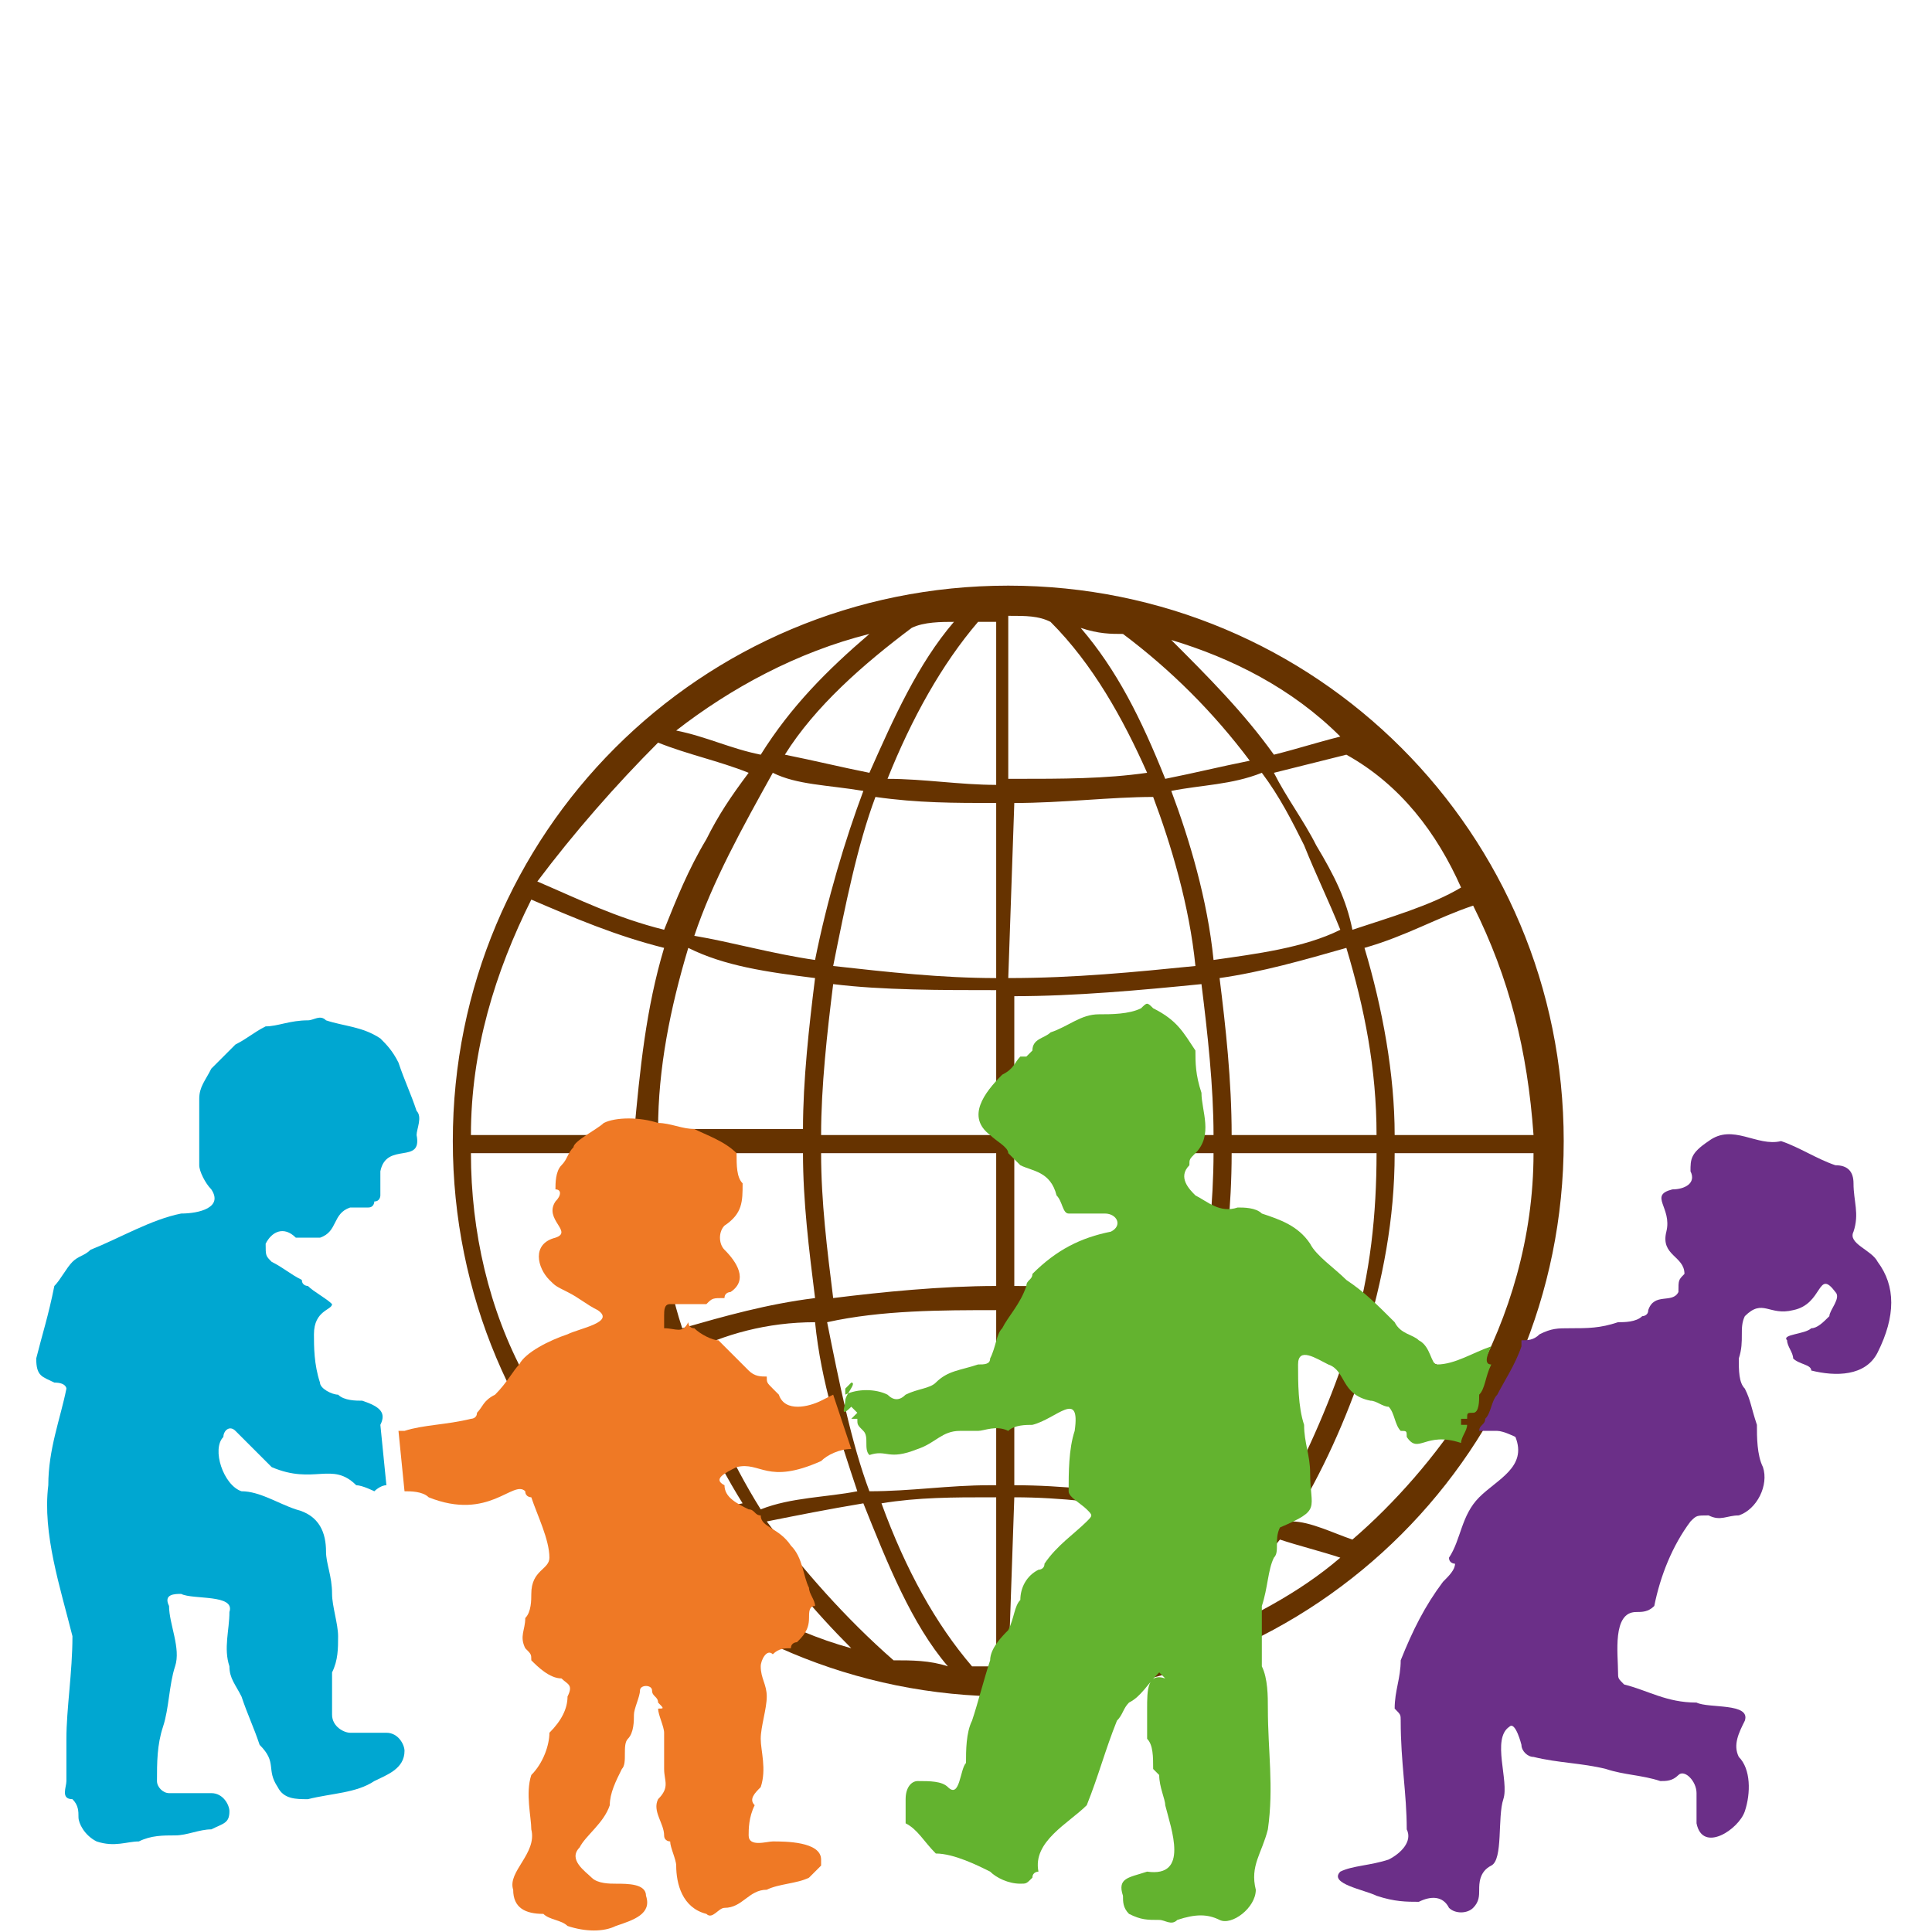
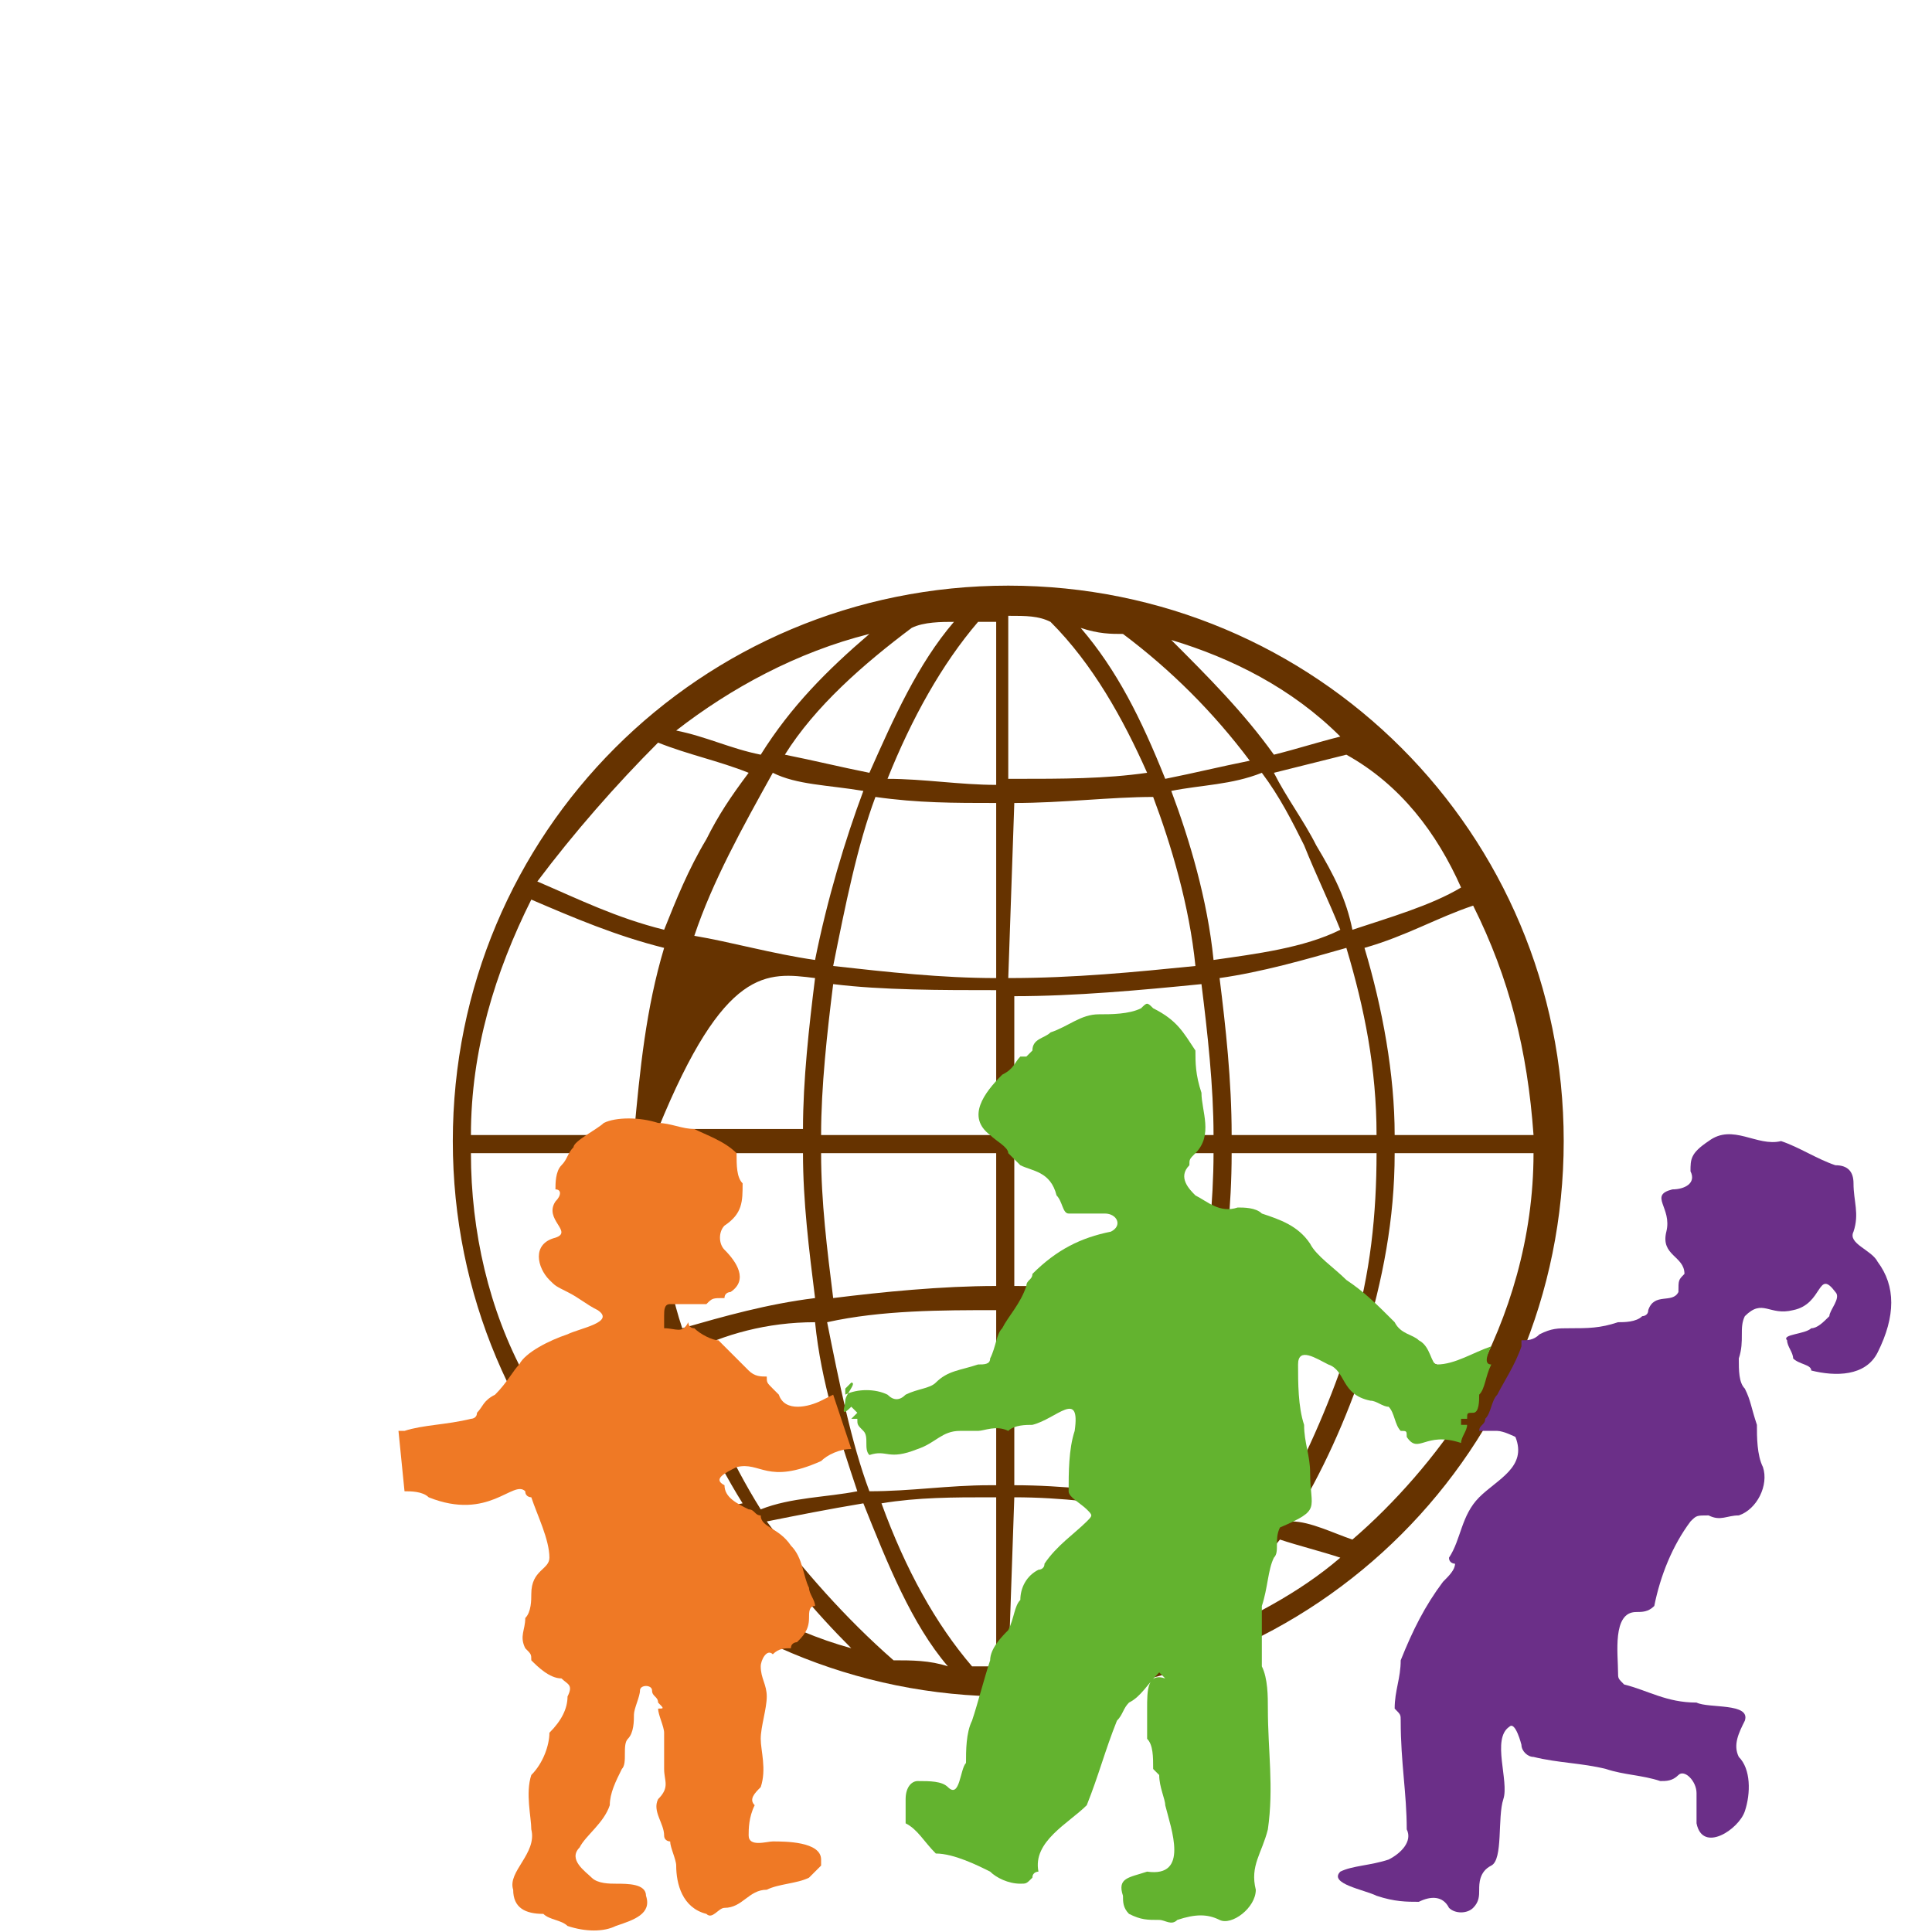
<svg xmlns="http://www.w3.org/2000/svg" version="1.1" id="Layer_1" x="0px" y="0px" viewBox="0 0 32 32" style="enable-background:new 0 0 32 32;" xml:space="preserve">
  <style type="text/css">
	.st0{fill:#663300;}
	.st1{fill:#6B2F88;}
	.st2{fill:#63B32F;}
	.st3{fill:#00A7D1;}
	.st4{fill:#EF7925;}
</style>
  <g>
    <g id="krug">
-       <path class="st0" d="M16.7,9.7c-5.1,0-9.2,4.1-9.2,9.2s4.1,9.2,9.2,9.2s9.2-4.1,9.2-9.2S21.8,9.7,16.7,9.7z M19.1,27.4    c-0.3,0.1-0.7,0.2-1,0.3c0.5-0.7,1-1.6,1.4-2.5c0.5,0.1,1,0.2,1.5,0.3C20.3,26.1,19.7,26.8,19.1,27.4z M21.2,25.5    c0.3,0.1,0.7,0.2,1,0.3c-0.7,0.6-1.5,1-2.4,1.4C20.3,26.6,20.8,26,21.2,25.5z M12.7,25.2c0.5-0.1,1-0.2,1.6-0.3    c0.4,1,0.8,2,1.4,2.7c-0.3-0.1-0.6-0.1-0.9-0.1C14,26.8,13.3,26,12.7,25.2z M14.1,27.3C13,27,12,26.4,11,25.6    c0.5-0.1,0.9-0.3,1.4-0.4C12.9,26,13.5,26.7,14.1,27.3z M15.1,10.4c0.2-0.1,0.5-0.1,0.7-0.1c-0.6,0.7-1,1.6-1.4,2.5    c-0.5-0.1-0.9-0.2-1.4-0.3C13.5,11.7,14.3,11,15.1,10.4z M12.6,12.5c-0.5-0.1-0.9-0.3-1.4-0.4c0.9-0.7,2-1.3,3.2-1.6    C13.7,11.1,13.1,11.7,12.6,12.5z M20.7,12.6c-0.5,0.1-0.9,0.2-1.4,0.3c-0.4-1-0.8-1.8-1.4-2.5c0.3,0.1,0.5,0.1,0.7,0.1    C19.4,11.1,20.1,11.8,20.7,12.6z M19.4,10.6c1,0.3,2,0.8,2.8,1.6c-0.4,0.1-0.7,0.2-1.1,0.3C20.6,11.8,20,11.2,19.4,10.6z     M20.4,18.8c0-0.9-0.1-1.8-0.2-2.6c0.7-0.1,1.4-0.3,2.1-0.5c0.3,1,0.5,2,0.5,3.1H20.4z M16.8,13.3C16.8,13.3,16.9,13.3,16.8,13.3    c0.8,0,1.6-0.1,2.3-0.1c0.3,0.8,0.6,1.8,0.7,2.8c-1,0.1-2,0.2-3.1,0.2L16.8,13.3L16.8,13.3z M16.5,16.2c-0.9,0-1.8-0.1-2.7-0.2    c0.2-1,0.4-2,0.7-2.8c0.7,0.1,1.3,0.1,2,0.1V16.2z M16.5,16.4v2.4h-2.9c0-0.8,0.1-1.7,0.2-2.5C14.6,16.4,15.6,16.4,16.5,16.4z     M16.5,19.1v2.2c-0.9,0-1.9,0.1-2.7,0.2c-0.1-0.8-0.2-1.6-0.2-2.4C13.5,19.1,16.5,19.1,16.5,19.1z M16.5,21.7v2.9h-0.1    c-0.7,0-1.3,0.1-2,0.1c-0.3-0.8-0.5-1.8-0.7-2.8C14.6,21.7,15.6,21.7,16.5,21.7z M16.8,21.7c1,0,2.1,0.1,3.1,0.3    c-0.1,1-0.4,2-0.7,2.8c-0.8-0.1-1.6-0.2-2.4-0.2V21.7z M16.8,21.3v-2.2h3.3c0,0.8-0.1,1.7-0.2,2.5C18.9,21.4,17.8,21.3,16.8,21.3z     M16.8,18.8v-2.3c1,0,2.1-0.1,3.1-0.2c0.1,0.8,0.2,1.7,0.2,2.5L16.8,18.8L16.8,18.8z M20.1,15.9c-0.1-1-0.4-2-0.7-2.8    c0.5-0.1,1-0.1,1.5-0.3c0.3,0.4,0.5,0.8,0.7,1.2c0.2,0.5,0.4,0.9,0.6,1.4C21.6,15.7,20.8,15.8,20.1,15.9z M19,12.8    c-0.7,0.1-1.4,0.1-2.2,0.1h-0.1v-2.7c0.3,0,0.5,0,0.7,0.1C18.1,11,18.6,11.9,19,12.8z M16.5,13c-0.6,0-1.2-0.1-1.8-0.1    c0.4-1,0.9-1.9,1.5-2.6c0.1,0,0.2,0,0.3,0V13z M14.3,13.1c-0.3,0.8-0.6,1.8-0.8,2.8c-0.7-0.1-1.4-0.3-2-0.4    c0.3-0.9,0.8-1.8,1.3-2.7C13.2,13,13.7,13,14.3,13.1z M13.5,16.2c-0.1,0.8-0.2,1.7-0.2,2.5h-2.4c0-1,0.2-2,0.5-3    C12,16,12.7,16.1,13.5,16.2z M10.5,18.8H7.8c0-1.4,0.4-2.7,1-3.9c0.7,0.3,1.4,0.6,2.2,0.8C10.7,16.7,10.6,17.7,10.5,18.8z     M10.5,19.1c0,1,0.1,2,0.4,2.9c-0.8,0.2-1.5,0.5-2.2,0.8c-0.6-1.1-0.9-2.4-0.9-3.7C7.8,19.1,10.5,19.1,10.5,19.1z M10.9,19.1h2.4    c0,0.8,0.1,1.6,0.2,2.4c-0.8,0.1-1.5,0.3-2.2,0.5C11,21.1,10.9,20.1,10.9,19.1z M13.5,21.9c0.1,1,0.4,1.9,0.7,2.8    c-0.5,0.1-1.1,0.1-1.6,0.3c-0.5-0.8-0.9-1.7-1.2-2.6C12,22.1,12.7,21.9,13.5,21.9z M14.6,24.9c0.6-0.1,1.2-0.1,1.8-0.1h0.1v2.8    c-0.1,0-0.3,0-0.4,0C15.5,26.9,15,26,14.6,24.9z M16.8,24.8c0.8,0,1.5,0.1,2.2,0.2c-0.4,1-0.9,1.9-1.5,2.6c-0.3,0-0.5,0.1-0.8,0.1    L16.8,24.8L16.8,24.8z M19.5,24.7c0.3-0.8,0.5-1.8,0.7-2.8c0.7,0.1,1.4,0.3,2.1,0.5c-0.3,0.9-0.7,1.8-1.2,2.7    C20.5,24.9,20,24.8,19.5,24.7z M20.2,21.6c0.1-0.8,0.2-1.6,0.2-2.5h2.4c0,1-0.1,2-0.4,3C21.7,21.9,21,21.7,20.2,21.6z M23.1,19.1    h2.3c0,1.4-0.4,2.7-1,3.8c-0.5-0.3-1.1-0.5-1.8-0.7C22.9,21.2,23.1,20.2,23.1,19.1z M23.1,18.8c0-1-0.2-2.1-0.5-3.1    c0.7-0.2,1.2-0.5,1.8-0.7c0.6,1.2,0.9,2.4,1,3.8L23.1,18.8L23.1,18.8z M24.2,14.7c-0.5,0.3-1.2,0.5-1.8,0.7    c-0.1-0.5-0.3-0.9-0.6-1.4c-0.2-0.4-0.5-0.8-0.7-1.2c0.4-0.1,0.8-0.2,1.2-0.3C23.2,13,23.8,13.8,24.2,14.7z M10.9,12.3    c0.5,0.2,1,0.3,1.5,0.5c-0.3,0.4-0.5,0.7-0.7,1.1c-0.3,0.5-0.5,1-0.7,1.5c-0.8-0.2-1.4-0.5-2.1-0.8C9.5,13.8,10.2,13,10.9,12.3z     M9,23.1c0.7-0.3,1.3-0.5,2.1-0.8c0.3,0.9,0.7,1.8,1.2,2.6c-0.5,0.1-1,0.3-1.4,0.4C10.1,24.7,9.4,24,9,23.1z M22.4,25.5    c-0.3-0.1-0.7-0.3-1-0.3c0.5-0.8,0.9-1.7,1.2-2.6c0.6,0.2,1.2,0.4,1.7,0.7C23.8,24.1,23.1,24.9,22.4,25.5z" />
+       <path class="st0" d="M16.7,9.7c-5.1,0-9.2,4.1-9.2,9.2s4.1,9.2,9.2,9.2s9.2-4.1,9.2-9.2S21.8,9.7,16.7,9.7z M19.1,27.4    c-0.3,0.1-0.7,0.2-1,0.3c0.5-0.7,1-1.6,1.4-2.5c0.5,0.1,1,0.2,1.5,0.3C20.3,26.1,19.7,26.8,19.1,27.4z M21.2,25.5    c0.3,0.1,0.7,0.2,1,0.3c-0.7,0.6-1.5,1-2.4,1.4C20.3,26.6,20.8,26,21.2,25.5z M12.7,25.2c0.5-0.1,1-0.2,1.6-0.3    c0.4,1,0.8,2,1.4,2.7c-0.3-0.1-0.6-0.1-0.9-0.1C14,26.8,13.3,26,12.7,25.2z M14.1,27.3C13,27,12,26.4,11,25.6    c0.5-0.1,0.9-0.3,1.4-0.4C12.9,26,13.5,26.7,14.1,27.3z M15.1,10.4c0.2-0.1,0.5-0.1,0.7-0.1c-0.6,0.7-1,1.6-1.4,2.5    c-0.5-0.1-0.9-0.2-1.4-0.3C13.5,11.7,14.3,11,15.1,10.4z M12.6,12.5c-0.5-0.1-0.9-0.3-1.4-0.4c0.9-0.7,2-1.3,3.2-1.6    C13.7,11.1,13.1,11.7,12.6,12.5z M20.7,12.6c-0.5,0.1-0.9,0.2-1.4,0.3c-0.4-1-0.8-1.8-1.4-2.5c0.3,0.1,0.5,0.1,0.7,0.1    C19.4,11.1,20.1,11.8,20.7,12.6z M19.4,10.6c1,0.3,2,0.8,2.8,1.6c-0.4,0.1-0.7,0.2-1.1,0.3C20.6,11.8,20,11.2,19.4,10.6z     M20.4,18.8c0-0.9-0.1-1.8-0.2-2.6c0.7-0.1,1.4-0.3,2.1-0.5c0.3,1,0.5,2,0.5,3.1H20.4z M16.8,13.3C16.8,13.3,16.9,13.3,16.8,13.3    c0.8,0,1.6-0.1,2.3-0.1c0.3,0.8,0.6,1.8,0.7,2.8c-1,0.1-2,0.2-3.1,0.2L16.8,13.3L16.8,13.3z M16.5,16.2c-0.9,0-1.8-0.1-2.7-0.2    c0.2-1,0.4-2,0.7-2.8c0.7,0.1,1.3,0.1,2,0.1V16.2z M16.5,16.4v2.4h-2.9c0-0.8,0.1-1.7,0.2-2.5C14.6,16.4,15.6,16.4,16.5,16.4z     M16.5,19.1v2.2c-0.9,0-1.9,0.1-2.7,0.2c-0.1-0.8-0.2-1.6-0.2-2.4C13.5,19.1,16.5,19.1,16.5,19.1z M16.5,21.7v2.9h-0.1    c-0.7,0-1.3,0.1-2,0.1c-0.3-0.8-0.5-1.8-0.7-2.8C14.6,21.7,15.6,21.7,16.5,21.7z M16.8,21.7c1,0,2.1,0.1,3.1,0.3    c-0.1,1-0.4,2-0.7,2.8c-0.8-0.1-1.6-0.2-2.4-0.2V21.7z M16.8,21.3v-2.2h3.3c0,0.8-0.1,1.7-0.2,2.5C18.9,21.4,17.8,21.3,16.8,21.3z     M16.8,18.8v-2.3c1,0,2.1-0.1,3.1-0.2c0.1,0.8,0.2,1.7,0.2,2.5L16.8,18.8L16.8,18.8z M20.1,15.9c-0.1-1-0.4-2-0.7-2.8    c0.5-0.1,1-0.1,1.5-0.3c0.3,0.4,0.5,0.8,0.7,1.2c0.2,0.5,0.4,0.9,0.6,1.4C21.6,15.7,20.8,15.8,20.1,15.9z M19,12.8    c-0.7,0.1-1.4,0.1-2.2,0.1h-0.1v-2.7c0.3,0,0.5,0,0.7,0.1C18.1,11,18.6,11.9,19,12.8z M16.5,13c-0.6,0-1.2-0.1-1.8-0.1    c0.4-1,0.9-1.9,1.5-2.6c0.1,0,0.2,0,0.3,0V13z M14.3,13.1c-0.3,0.8-0.6,1.8-0.8,2.8c-0.7-0.1-1.4-0.3-2-0.4    c0.3-0.9,0.8-1.8,1.3-2.7C13.2,13,13.7,13,14.3,13.1z M13.5,16.2c-0.1,0.8-0.2,1.7-0.2,2.5h-2.4C12,16,12.7,16.1,13.5,16.2z M10.5,18.8H7.8c0-1.4,0.4-2.7,1-3.9c0.7,0.3,1.4,0.6,2.2,0.8C10.7,16.7,10.6,17.7,10.5,18.8z     M10.5,19.1c0,1,0.1,2,0.4,2.9c-0.8,0.2-1.5,0.5-2.2,0.8c-0.6-1.1-0.9-2.4-0.9-3.7C7.8,19.1,10.5,19.1,10.5,19.1z M10.9,19.1h2.4    c0,0.8,0.1,1.6,0.2,2.4c-0.8,0.1-1.5,0.3-2.2,0.5C11,21.1,10.9,20.1,10.9,19.1z M13.5,21.9c0.1,1,0.4,1.9,0.7,2.8    c-0.5,0.1-1.1,0.1-1.6,0.3c-0.5-0.8-0.9-1.7-1.2-2.6C12,22.1,12.7,21.9,13.5,21.9z M14.6,24.9c0.6-0.1,1.2-0.1,1.8-0.1h0.1v2.8    c-0.1,0-0.3,0-0.4,0C15.5,26.9,15,26,14.6,24.9z M16.8,24.8c0.8,0,1.5,0.1,2.2,0.2c-0.4,1-0.9,1.9-1.5,2.6c-0.3,0-0.5,0.1-0.8,0.1    L16.8,24.8L16.8,24.8z M19.5,24.7c0.3-0.8,0.5-1.8,0.7-2.8c0.7,0.1,1.4,0.3,2.1,0.5c-0.3,0.9-0.7,1.8-1.2,2.7    C20.5,24.9,20,24.8,19.5,24.7z M20.2,21.6c0.1-0.8,0.2-1.6,0.2-2.5h2.4c0,1-0.1,2-0.4,3C21.7,21.9,21,21.7,20.2,21.6z M23.1,19.1    h2.3c0,1.4-0.4,2.7-1,3.8c-0.5-0.3-1.1-0.5-1.8-0.7C22.9,21.2,23.1,20.2,23.1,19.1z M23.1,18.8c0-1-0.2-2.1-0.5-3.1    c0.7-0.2,1.2-0.5,1.8-0.7c0.6,1.2,0.9,2.4,1,3.8L23.1,18.8L23.1,18.8z M24.2,14.7c-0.5,0.3-1.2,0.5-1.8,0.7    c-0.1-0.5-0.3-0.9-0.6-1.4c-0.2-0.4-0.5-0.8-0.7-1.2c0.4-0.1,0.8-0.2,1.2-0.3C23.2,13,23.8,13.8,24.2,14.7z M10.9,12.3    c0.5,0.2,1,0.3,1.5,0.5c-0.3,0.4-0.5,0.7-0.7,1.1c-0.3,0.5-0.5,1-0.7,1.5c-0.8-0.2-1.4-0.5-2.1-0.8C9.5,13.8,10.2,13,10.9,12.3z     M9,23.1c0.7-0.3,1.3-0.5,2.1-0.8c0.3,0.9,0.7,1.8,1.2,2.6c-0.5,0.1-1,0.3-1.4,0.4C10.1,24.7,9.4,24,9,23.1z M22.4,25.5    c-0.3-0.1-0.7-0.3-1-0.3c0.5-0.8,0.9-1.7,1.2-2.6c0.6,0.2,1.2,0.4,1.7,0.7C23.8,24.1,23.1,24.9,22.4,25.5z" />
    </g>
    <g id="deca">
      <path class="st1" d="M31.1,20.9c-0.1-0.2-0.5-0.3-0.4-0.5c0.1-0.3,0-0.5,0-0.8c0-0.2-0.1-0.3-0.3-0.3c-0.3-0.1-0.6-0.3-0.9-0.4    c-0.4,0.1-0.8-0.3-1.2,0C28,19.1,28,19.2,28,19.4c0.1,0.2-0.1,0.3-0.3,0.3c-0.4,0.1,0,0.3-0.1,0.7c-0.1,0.4,0.3,0.4,0.3,0.7    c-0.1,0.1-0.1,0.1-0.1,0.3c-0.1,0.2-0.4,0-0.5,0.3c0,0.1-0.1,0.1-0.1,0.1c-0.1,0.1-0.3,0.1-0.4,0.1c-0.3,0.1-0.5,0.1-0.8,0.1l0,0    c-0.2,0-0.3,0-0.5,0.1c-0.1,0.1-0.2,0.1-0.3,0.1c0,0.1,0,0.1,0,0.1c-0.1,0.3-0.3,0.6-0.4,0.8c-0.1,0.1-0.1,0.3-0.2,0.4    c0,0.1-0.1,0.1-0.1,0.2c0.1,0,0.2,0,0.3,0c0.1,0,0.3,0.1,0.3,0.1c0.2,0.5-0.3,0.7-0.6,1c-0.3,0.3-0.3,0.7-0.5,1    c0,0.1,0.1,0.1,0.1,0.1c0,0.1-0.1,0.2-0.2,0.3c-0.3,0.4-0.5,0.8-0.7,1.3c0,0.3-0.1,0.5-0.1,0.8c0.1,0.1,0.1,0.1,0.1,0.2    c0,0.7,0.1,1.2,0.1,1.8c0.1,0.2-0.1,0.4-0.3,0.5c-0.3,0.1-0.6,0.1-0.8,0.2c-0.2,0.2,0.4,0.3,0.6,0.4c0.3,0.1,0.5,0.1,0.7,0.1    c0.2-0.1,0.4-0.1,0.5,0.1c0.1,0.1,0.3,0.1,0.4,0s0.1-0.2,0.1-0.3c0-0.1,0-0.3,0.2-0.4c0.2-0.1,0.1-0.8,0.2-1.1    c0.1-0.3-0.2-1,0.1-1.2c0.1-0.1,0.2,0.3,0.2,0.3c0,0.1,0.1,0.2,0.2,0.2c0.4,0.1,0.8,0.1,1.2,0.2c0.3,0.1,0.6,0.1,0.9,0.2    c0.1,0,0.2,0,0.3-0.1c0.1-0.1,0.3,0.1,0.3,0.3v0.5c0.1,0.5,0.7,0.1,0.8-0.2c0.1-0.3,0.1-0.7-0.1-0.9c-0.1-0.2,0-0.4,0.1-0.6    c0.1-0.3-0.6-0.2-0.8-0.3c-0.5,0-0.8-0.2-1.2-0.3c-0.1-0.1-0.1-0.1-0.1-0.2c0-0.3-0.1-1,0.3-1c0.1,0,0.2,0,0.3-0.1    c0.1-0.5,0.3-1,0.6-1.4c0.1-0.1,0.1-0.1,0.3-0.1c0.2,0.1,0.3,0,0.5,0c0.3-0.1,0.5-0.5,0.4-0.8c-0.1-0.2-0.1-0.5-0.1-0.7    C29,23.3,29,23.2,28.9,23c-0.1-0.1-0.1-0.3-0.1-0.5c0.1-0.3,0-0.5,0.1-0.7c0.3-0.3,0.4,0,0.8-0.1c0.5-0.1,0.4-0.7,0.7-0.3    c0.1,0.1-0.1,0.3-0.1,0.4C30.2,21.9,30.1,22,30,22c-0.1,0.1-0.5,0.1-0.4,0.2c0,0.1,0.1,0.2,0.1,0.3c0.1,0.1,0.3,0.1,0.3,0.2    c0.4,0.1,0.9,0.1,1.1-0.3C31.4,21.8,31.4,21.3,31.1,20.9z" />
      <path class="st2" d="M24.7,22.3c-0.3,0.1-0.6,0.3-0.9,0.3c-0.1,0-0.1-0.3-0.3-0.4c-0.1-0.1-0.3-0.1-0.4-0.3l0,0    c-0.3-0.3-0.5-0.5-0.8-0.7c-0.2-0.2-0.5-0.4-0.6-0.6c-0.2-0.3-0.5-0.4-0.8-0.5c-0.1-0.1-0.3-0.1-0.4-0.1c-0.3,0.1-0.5-0.1-0.7-0.2    c-0.1-0.1-0.3-0.3-0.1-0.5c0-0.1,0-0.1,0.1-0.2c0.3-0.3,0.1-0.7,0.1-1c-0.1-0.3-0.1-0.5-0.1-0.7c-0.2-0.3-0.3-0.5-0.7-0.7    c-0.1-0.1-0.1-0.1-0.2,0c-0.2,0.1-0.5,0.1-0.7,0.1c-0.3,0-0.5,0.2-0.8,0.3c-0.1,0.1-0.3,0.1-0.3,0.3c0,0-0.1,0.1-0.1,0.1h-0.1    c-0.1,0.1-0.1,0.2-0.3,0.3c-0.3,0.3-0.6,0.7-0.2,1c0.1,0.1,0.3,0.2,0.3,0.3c0.1,0.1,0.1,0.1,0.2,0.2c0.2,0.1,0.5,0.1,0.6,0.5    c0.1,0.1,0.1,0.3,0.2,0.3c0.2,0,0.4,0,0.6,0s0.3,0.2,0.1,0.3c-0.5,0.1-0.9,0.3-1.3,0.7c0,0.1-0.1,0.1-0.1,0.2l0,0    c-0.1,0.3-0.3,0.5-0.4,0.7c-0.1,0.1-0.1,0.3-0.2,0.5c0,0.1-0.1,0.1-0.2,0.1c-0.3,0.1-0.5,0.1-0.7,0.3c-0.1,0.1-0.3,0.1-0.5,0.2    c-0.1,0.1-0.2,0.1-0.3,0c-0.2-0.1-0.5-0.1-0.7,0L14,23l0.1-0.1c0.1,0-0.1,0.2-0.1,0.3c0,0.1-0.1,0.3,0.1,0.1l0.1,0.1l-0.1,0.1h0.1    c0,0.1,0,0.1,0.1,0.2c0.1,0.1,0,0.3,0.1,0.4c0.3-0.1,0.3,0.1,0.8-0.1c0.3-0.1,0.4-0.3,0.7-0.3c0.1,0,0.2,0,0.3,0    c0.1,0,0.3-0.1,0.5,0c0.1-0.1,0.3-0.1,0.4-0.1c0.4-0.1,0.8-0.6,0.7,0.1c-0.1,0.3-0.1,0.7-0.1,1c0,0.1,0.2,0.2,0.3,0.3    c0.1,0.1,0.1,0.1,0,0.2c-0.2,0.2-0.5,0.4-0.7,0.7c0,0.1-0.1,0.1-0.1,0.1c-0.2,0.1-0.3,0.3-0.3,0.5c-0.1,0.1-0.1,0.3-0.2,0.5    c-0.1,0.1-0.3,0.3-0.3,0.5c-0.1,0.3-0.2,0.7-0.3,1c-0.1,0.2-0.1,0.5-0.1,0.7c-0.1,0.1-0.1,0.6-0.3,0.4c-0.1-0.1-0.3-0.1-0.5-0.1    c-0.1,0-0.2,0.1-0.2,0.3s0,0.3,0,0.4c0.2,0.1,0.3,0.3,0.5,0.5c0.3,0,0.7,0.2,0.9,0.3c0.1,0.1,0.3,0.2,0.5,0.2c0.1,0,0.1,0,0.2-0.1    c0,0-0.1,0.1,0,0c0-0.1,0.1-0.1,0.1-0.1c-0.1-0.5,0.5-0.8,0.8-1.1c0.2-0.5,0.3-0.9,0.5-1.4c0.1-0.1,0.1-0.2,0.2-0.3    c0.2-0.1,0.3-0.3,0.5-0.5c0.1,0.1,0.1,0.1,0.1,0.1C19,27.7,19,28,19,28.3c0,0.2,0,0.3,0,0.5c0.1,0.1,0.1,0.3,0.1,0.5    c0,0,0.1,0.1,0.1,0.1c0,0.2,0.1,0.4,0.1,0.5c0.1,0.4,0.4,1.2-0.3,1.1c-0.3,0.1-0.5,0.1-0.4,0.4c0,0.1,0,0.2,0.1,0.3    c0.2,0.1,0.3,0.1,0.5,0.1c0.1,0,0.2,0.1,0.3,0c0.3-0.1,0.5-0.1,0.7,0s0.6-0.2,0.6-0.5c-0.1-0.4,0.1-0.6,0.2-1c0.1-0.7,0-1.3,0-2    l0,0c0-0.2,0-0.5-0.1-0.7c0-0.1,0-0.1,0-0.1c0-0.1,0-0.3,0-0.5c0-0.1,0-0.3,0-0.4l0,0c0.1-0.3,0.1-0.6,0.2-0.8    c0.1-0.1,0-0.3,0.1-0.5c0.7-0.3,0.5-0.3,0.5-0.9c0-0.3-0.1-0.5-0.1-0.8c-0.1-0.3-0.1-0.7-0.1-1c0-0.3,0.3-0.1,0.5,0    c0.3,0.1,0.2,0.5,0.7,0.6c0.1,0,0.2,0.1,0.3,0.1l0,0c0.1,0.1,0.1,0.3,0.2,0.4c0.1,0,0.1,0,0.1,0.1c0.2,0.3,0.3-0.1,0.9,0.1    c0-0.1,0.1-0.2,0.1-0.3c0,0,0,0-0.1,0v-0.1c0.1,0,0.1,0,0.1,0c0-0.1,0-0.1,0.1-0.1s0.1-0.2,0.1-0.3c0.1-0.1,0.1-0.3,0.2-0.5    C24.6,22.6,24.6,22.5,24.7,22.3L24.7,22.3z" />
-       <path class="st3" d="M6,23.2C5.9,23.2,5.9,23.2,6,23.2c-0.1,0-0.3,0-0.4-0.1c-0.1,0-0.3-0.1-0.3-0.2c-0.1-0.3-0.1-0.6-0.1-0.8l0,0    c0-0.4,0.3-0.4,0.3-0.5l0,0c-0.1-0.1-0.3-0.2-0.4-0.3c-0.1-0.1,0,0,0,0S5,21.3,5,21.2l0,0c-0.2-0.1-0.3-0.2-0.5-0.3    c-0.1-0.1-0.1-0.1-0.1-0.3c0.1-0.2,0.3-0.3,0.5-0.1c0.1,0,0.3,0,0.3,0c0.1,0,0.1,0,0.1,0c0.3-0.1,0.2-0.4,0.5-0.5    C6,20,6,20,6.1,20c0.1,0,0.1-0.1,0.1-0.1l0,0c0.1,0,0.1-0.1,0.1-0.1c0,0.1,0,0,0,0s0-0.1,0-0.1c0-0.1,0-0.1,0-0.1    c0-0.1,0-0.1,0-0.2c0.1-0.5,0.7-0.1,0.6-0.6c0-0.1,0.1-0.3,0-0.4c-0.1-0.3-0.2-0.5-0.3-0.8c-0.1-0.2-0.2-0.3-0.3-0.4    C6,17,5.7,17,5.4,16.9c-0.1-0.1-0.2,0-0.3,0c-0.3,0-0.5,0.1-0.7,0.1c-0.2,0.1-0.3,0.2-0.5,0.3c-0.1,0.1-0.3,0.3-0.4,0.4    c-0.1,0.2-0.2,0.3-0.2,0.5c0,0.4,0,0.7,0,1.1c0,0.1,0.1,0.3,0.2,0.4C3.7,20,3.3,20.1,3,20.1c-0.5,0.1-1,0.4-1.5,0.6    c-0.1,0.1-0.2,0.1-0.3,0.2c-0.1,0.1-0.2,0.3-0.3,0.4c-0.1,0.5-0.2,0.8-0.3,1.2c0,0.3,0.1,0.3,0.3,0.4C1.1,22.9,1.1,23,1.1,23    c-0.1,0.5-0.3,1-0.3,1.6c-0.1,0.8,0.2,1.7,0.4,2.5c0,0.6-0.1,1.2-0.1,1.7c0,0.3,0,0.5,0,0.7c0,0.1-0.1,0.3,0.1,0.3    c0.1,0.1,0.1,0.2,0.1,0.3s0.1,0.3,0.3,0.4c0.3,0.1,0.5,0,0.7,0c0.2-0.1,0.4-0.1,0.6-0.1c0.2,0,0.4-0.1,0.6-0.1    c0.2-0.1,0.3-0.1,0.3-0.3c0-0.1-0.1-0.3-0.3-0.3c-0.2,0-0.4,0-0.7,0c-0.1,0-0.2-0.1-0.2-0.2c0-0.3,0-0.6,0.1-0.9    c0.1-0.3,0.1-0.7,0.2-1c0.1-0.3-0.1-0.7-0.1-1c-0.1-0.2,0.1-0.2,0.2-0.2c0.2,0.1,0.9,0,0.8,0.3c0,0.3-0.1,0.6,0,0.9    c0,0.2,0.1,0.3,0.2,0.5c0.1,0.3,0.2,0.5,0.3,0.8c0.3,0.3,0.1,0.4,0.3,0.7c0.1,0.2,0.3,0.2,0.5,0.2c0.4-0.1,0.8-0.1,1.1-0.3    c0.2-0.1,0.5-0.2,0.5-0.5c0-0.1-0.1-0.3-0.3-0.3c-0.2,0-0.4,0-0.6,0c-0.1,0-0.3-0.1-0.3-0.3c0-0.3,0-0.5,0-0.7    c0.1-0.2,0.1-0.4,0.1-0.6c0-0.2-0.1-0.5-0.1-0.7c0-0.3-0.1-0.5-0.1-0.7c0-0.3-0.1-0.6-0.5-0.7c-0.3-0.1-0.6-0.3-0.9-0.3    c-0.3-0.1-0.5-0.7-0.3-0.9c0-0.1,0.1-0.2,0.2-0.1c0.1,0.1,0.2,0.2,0.3,0.3c0.1,0.1,0.2,0.2,0.3,0.3c0.7,0.3,1-0.1,1.4,0.3    c0.1,0,0.3,0.1,0.3,0.1s0.1-0.1,0.2-0.1l-0.1-1C6.4,23.4,6.3,23.3,6,23.2z" />
      <path class="st4" d="M12.2,24.3c0.4-0.1,0.5,0.3,1.4-0.1c0.1-0.1,0.3-0.2,0.5-0.2c-0.1-0.3-0.2-0.6-0.3-0.9l-0.2,0.1    c-0.2,0.1-0.6,0.2-0.7-0.1l-0.1-0.1c-0.1-0.1-0.1-0.1-0.1-0.2c-0.1,0-0.2,0-0.3-0.1c-0.1-0.1-0.2-0.2-0.3-0.3    c-0.1-0.1-0.1-0.1-0.2-0.2c-0.1,0-0.3-0.1-0.4-0.2c-0.1,0-0.1-0.1-0.1-0.1C11.3,22.1,11.2,22,11,22C11,22,11,21.9,11,21.8    c0-0.1,0-0.2,0.1-0.2s0.3,0,0.5,0c0.1,0,0.1,0,0.1,0c0.1-0.1,0.1-0.1,0.3-0.1c0-0.1,0.1-0.1,0.1-0.1c0.3-0.2,0.1-0.5-0.1-0.7    c-0.1-0.1-0.1-0.3,0-0.4c0.3-0.2,0.3-0.4,0.3-0.7c-0.1-0.1-0.1-0.3-0.1-0.5c-0.2-0.2-0.5-0.3-0.7-0.4c-0.2,0-0.4-0.1-0.6-0.1    c-0.3-0.1-0.7-0.1-0.9,0c-0.1,0.1-0.5,0.3-0.5,0.4c-0.1,0.1-0.1,0.2-0.2,0.3c-0.1,0.1-0.1,0.3-0.1,0.4c0.1,0,0.1,0.1,0,0.2    c-0.2,0.3,0.3,0.5,0,0.6c-0.4,0.1-0.3,0.5-0.1,0.7c0.1,0.1,0.1,0.1,0.3,0.2c0.2,0.1,0.3,0.2,0.5,0.3c0.3,0.2-0.3,0.3-0.5,0.4    c-0.3,0.1-0.7,0.3-0.8,0.5c-0.1,0.1-0.2,0.3-0.4,0.5C8,23.2,8,23.3,7.9,23.4c0,0.1-0.1,0.1-0.1,0.1c-0.4,0.1-0.8,0.1-1.1,0.2    c-0.1,0-0.1,0-0.1,0l0.1,1c0.1,0,0.3,0,0.4,0.1c1,0.4,1.4-0.3,1.6-0.1c0,0.1,0.1,0.1,0.1,0.1c0.1,0.3,0.3,0.7,0.3,1    C9.1,26,8.8,26,8.8,26.4c0,0.1,0,0.3-0.1,0.4c0,0.2-0.1,0.3,0,0.5c0.1,0.1,0.1,0.1,0.1,0.2c0.1,0.1,0.3,0.3,0.5,0.3    c0.1,0.1,0.2,0.1,0.1,0.3c0,0.2-0.1,0.4-0.3,0.6c0,0.2-0.1,0.5-0.3,0.7c-0.1,0.3,0,0.7,0,0.9c0.1,0.4-0.4,0.7-0.3,1    c0,0.3,0.2,0.4,0.5,0.4c0.1,0.1,0.3,0.1,0.4,0.2c0.3,0.1,0.6,0.1,0.8,0c0.3-0.1,0.6-0.2,0.5-0.5c0-0.2-0.3-0.2-0.5-0.2    c-0.1,0-0.3,0-0.4-0.1c-0.1-0.1-0.4-0.3-0.2-0.5c0.1-0.2,0.4-0.4,0.5-0.7c0-0.2,0.1-0.4,0.2-0.6c0.1-0.1,0-0.4,0.1-0.5    c0.1-0.1,0.1-0.3,0.1-0.4c0-0.1,0.1-0.3,0.1-0.4c0-0.1,0.2-0.1,0.2,0s0.1,0.1,0.1,0.2c0.1,0.1,0.1,0.1,0,0.1    c0,0.1,0.1,0.3,0.1,0.4c0,0.1,0,0.1,0,0.1c0,0.1,0,0.3,0,0.5c0,0.2,0.1,0.3-0.1,0.5c-0.1,0.2,0.1,0.4,0.1,0.6    c0,0.1,0.1,0.1,0.1,0.1c0,0.1,0.1,0.3,0.1,0.4c0,0.3,0.1,0.7,0.5,0.8c0.1,0.1,0.2-0.1,0.3-0.1c0.3,0,0.4-0.3,0.7-0.3    c0.2-0.1,0.5-0.1,0.7-0.2c0.1-0.1,0.1-0.1,0.2-0.2c0,0,0-0.1,0-0.1c0-0.3-0.6-0.3-0.8-0.3c-0.1,0-0.4,0.1-0.4-0.1    c0-0.1,0-0.3,0.1-0.5c-0.1-0.1,0-0.2,0.1-0.3c0.1-0.3,0-0.6,0-0.8c0-0.2,0.1-0.5,0.1-0.7c0-0.2-0.1-0.3-0.1-0.5    c0-0.1,0.1-0.3,0.2-0.2c0.1-0.1,0.2-0.1,0.3-0.1c0-0.1,0.1-0.1,0.1-0.1c0.1-0.1,0.2-0.2,0.2-0.4c0-0.1,0-0.2,0.1-0.2    c0-0.1-0.1-0.2-0.1-0.3c-0.1-0.2-0.1-0.5-0.3-0.7c-0.2-0.3-0.5-0.3-0.5-0.5c-0.1,0-0.1-0.1-0.2-0.1c-0.2-0.1-0.4-0.2-0.4-0.4    C11.8,24.5,12,24.4,12.2,24.3z" />
    </g>
  </g>
</svg>